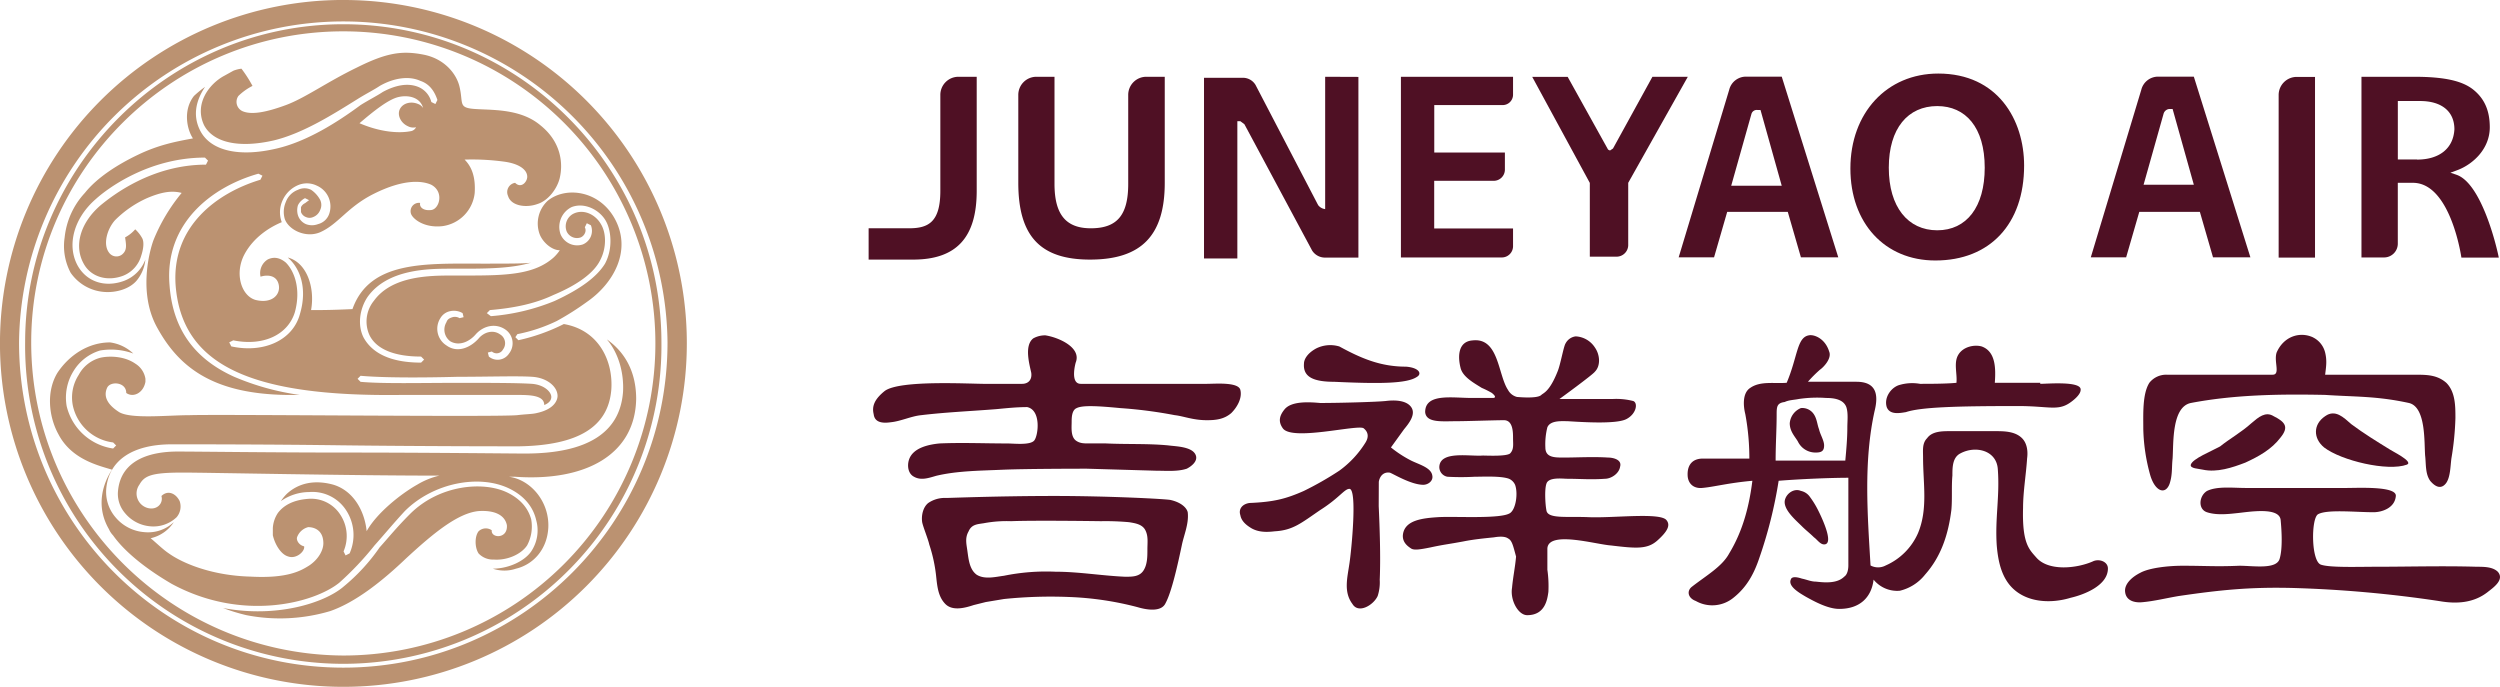
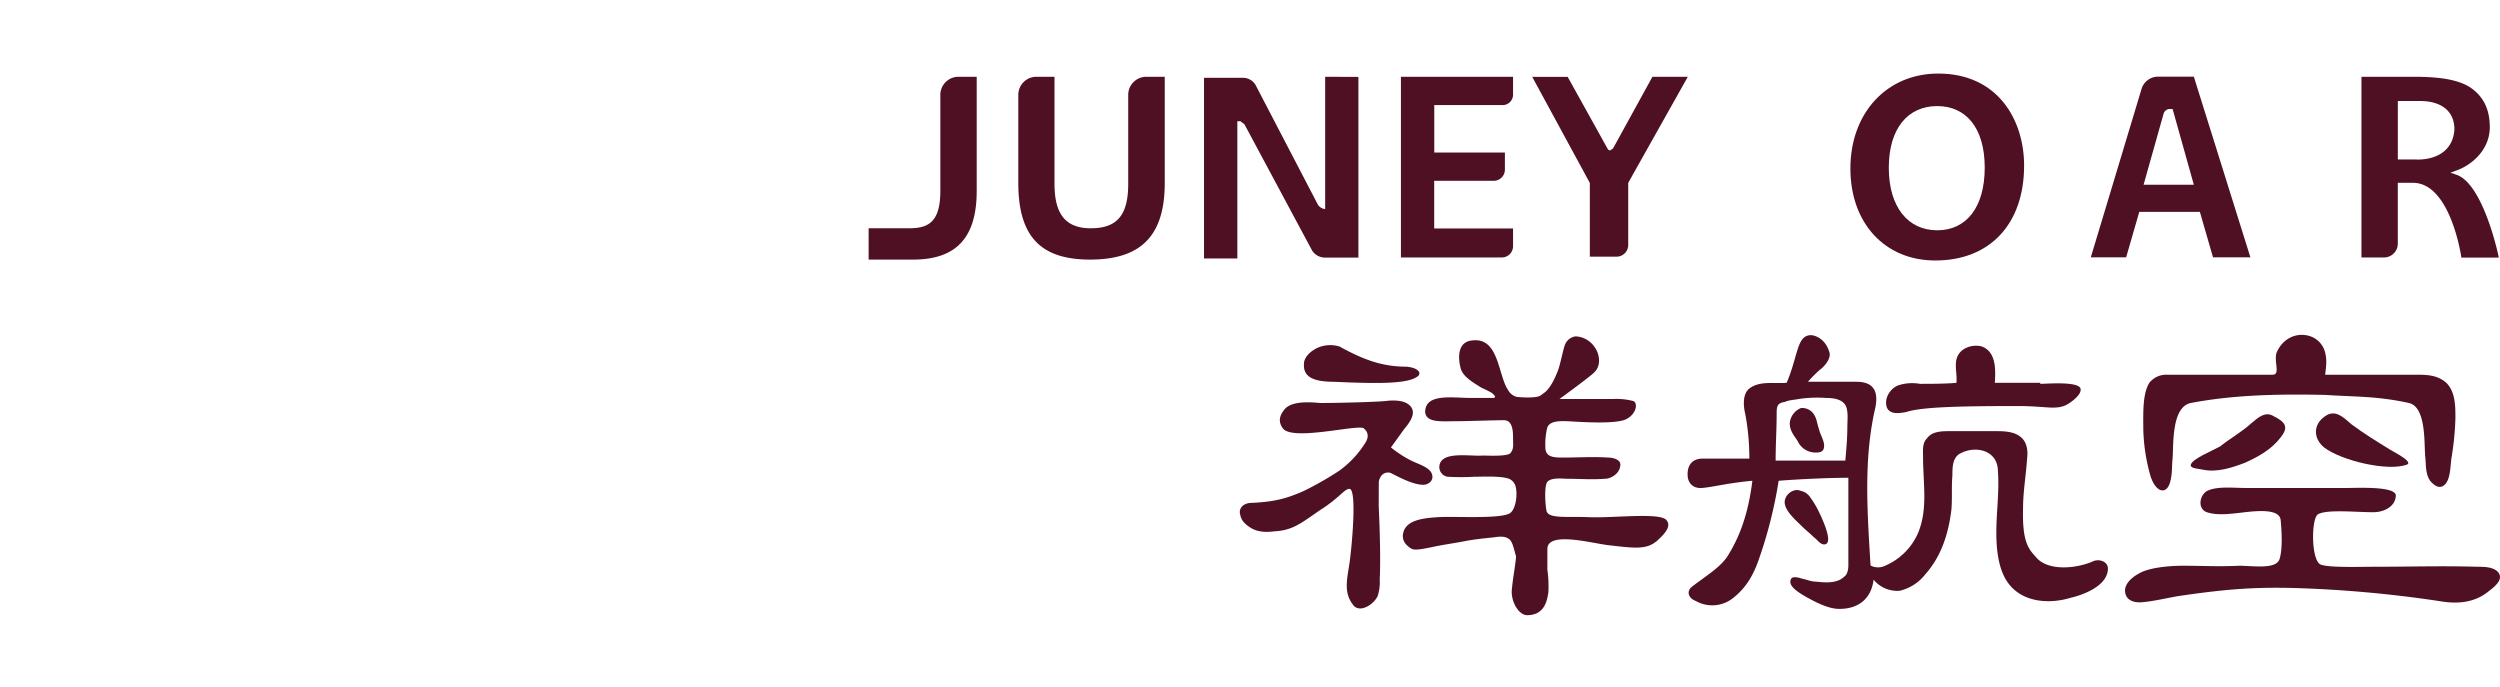
<svg xmlns="http://www.w3.org/2000/svg" id="Layer_1" data-name="Layer 1" viewBox="0 0 761 209.07">
  <defs>
    <style>.cls-1{fill:#bb9271;}.cls-2{fill:#4f1024;}</style>
  </defs>
  <title>juneyao-air-logo</title>
-   <path class="cls-1" d="M168.92,391.7l-1.23-.92.93-.93c7.07-.61,13.53-1.84,19.37-4.61,7.38-3.07,12.3-6.76,14.14-10.45,2.15-4,1.84-8.61.31-11.07-1.54-2.77-4.92-4.61-8-3.38a4.31,4.31,0,0,0-2.46,5.53,3.44,3.44,0,0,0,4.31,1.85,2.46,2.46,0,0,0,1.23-1.23,2,2,0,0,0,0-1.85l.61-1.23,1.23.62a4.48,4.48,0,0,1-2.46,5.84,5.47,5.47,0,0,1-6.76-3.08,6.73,6.73,0,0,1,3.38-8.3c4-1.53,8.61.93,10.45,4.31,1.54,2.76,2.16,8.3-.3,12.91-2.46,4-7.38,7.69-15.38,11.38a64,64,0,0,1-19.37,4.61m-4.61,5.53c2.46-2.76,6.15-3.38,8.92-1.53a5.06,5.06,0,0,1,1.23,7.37,4.15,4.15,0,0,1-6.15.93l-.31-1.23,1.23-.31a2.18,2.18,0,0,0,3.38-.62,3.13,3.13,0,0,0-.92-4.61c-2.15-1.53-4.92-.61-6.46,1.23-2.45,2.77-6.45,4.61-9.83,2.15a6,6,0,0,1-1.85-8.3,4.47,4.47,0,0,1,3.08-2.15,5.26,5.26,0,0,1,3.69.62l.3,1.23-1.23.3a2.71,2.71,0,0,0-2.15-.3c-.92.3-1.54.61-1.84,1.53a4.38,4.38,0,0,0,1.23,5.85c2.76,1.53,5.84,0,7.68-2.16m-20-61.8c-3.38.62-8.92.31-15.38-2.46,4.31-3.69,8.92-7.37,12-8,2.76-.61,6.45,0,7.37,3.38h0a3.08,3.08,0,0,0-1.53-1.23c-2.15-.92-4.61-.3-5.54,1.54s.31,4.3,2.46,5.23a3.5,3.5,0,0,0,2.46.3,2.2,2.2,0,0,1-1.84,1.23M37,408.92c-3.39,5.53-2.77,13.22.3,18.75,4,7.69,12.3,9.53,16.3,10.76-2.46,3.69-5.23,10.76-.92,18.14a6.2,6.2,0,0,0,1.23,1.85c3.68,5.22,10.45,10.45,17.83,14.75,21.52,11.69,43.35,5.85,51-.3a92.25,92.25,0,0,0,10.76-11.38c2.76-3.07,5.53-6.46,9.22-10.45,8.61-8.61,22.75-11.38,32-6.77,5.53,2.77,7.38,6.77,8,9.54a11.5,11.5,0,0,1-1.54,9.53c-2.15,3.07-7.07,5.22-11.68,5.22a11,11,0,0,0,7.07,0c5.23-1.23,9.53-5.84,9.84-12.6.31-7.69-5.23-14.45-12-15.38h1.84c21.53,1.54,36.59-6.76,36.9-23.67,0-8.61-3.69-14.45-8.92-18.14,3.69,4.3,5.23,10.45,4.92,16-.92,12.3-10.76,18.75-29.82,18.75-3.69,0-29.52-.3-54.42-.3-22.45,0-45.2-.31-51.35-.31-7.68,0-17.22,2.15-18.14,12a9,9,0,0,0,2.15,6.76,11.18,11.18,0,0,0,7.69,4,10.22,10.22,0,0,0,8-2.77,5,5,0,0,0,.92-4.92h0c-1.23-2.46-3.69-3.38-5.54-1.53.62,2.15-1.23,4.3-4,3.69A4.58,4.58,0,0,1,61.93,443c1.54-2.76,3.69-3.69,13.22-3.69,7.38,0,50.42.93,78.09.93a23.64,23.64,0,0,0-6.76,2.76c-4.92,2.77-12.3,8.61-15.37,14.15-.62-6.15-4-12.3-10.15-14.15-5.53-1.53-10.45-.61-14.14,2.77A13.69,13.69,0,0,0,105,448a15.19,15.19,0,0,1,8.61-2.76A12.23,12.23,0,0,1,125,451a13.73,13.73,0,0,1,.92,12.91l-1.23.62-.61-1.23a11.8,11.8,0,0,0-.93-11.07,10.55,10.55,0,0,0-9.84-4.92c-4.3.31-7.37,1.84-9.22,4.3a9.2,9.2,0,0,0-1.54,4.61v2.16c.62,2.76,2.46,5.84,4.62,6.45,2.46.93,5.22-1.53,4.91-3.07-1.53-.31-2.45-1.85-2.15-2.77a4.89,4.89,0,0,1,3.38-3.07c1.85,0,4.62.92,4.62,4.92,0,2.15-1.54,4.92-4.31,6.76-2.46,1.54-6.45,4-17.83,3.38-11.68-.3-20.6-4-24.9-7.07-1.85-1.23-4-3.38-5.54-4.61a11.38,11.38,0,0,0,7.07-4.92,11.36,11.36,0,0,1-8.91,3.07,12.68,12.68,0,0,1-8.92-4.61,11.88,11.88,0,0,1-2.77-8.3c.62-8.91,8-13.83,20-13.83,6.15,0,29.21,0,51.34.3,24.91.31,50.73.31,54.42.31,17.84-.31,27.06-5.84,28-17.22.62-8.61-3.69-18.14-14.45-20a58.57,58.57,0,0,1-13.83,4.92l-.93-.92.62-.93a49.48,49.48,0,0,0,12-4,85.37,85.37,0,0,0,9.22-5.85c8-5.53,13.84-15.68,8.3-25.51-4.92-8.61-15.06-9.54-20.29-5.23a9.43,9.43,0,0,0-2.46,10.14c.92,2.46,3.69,4.92,6.15,4.92a13.34,13.34,0,0,1-1.84,2.16c-5.84,5.22-14.15,5.53-26.44,5.53h-4.31c-6.76,0-18.45,0-24,7.69A10,10,0,0,0,132,397.54c2.15,4.3,7.69,6.46,15.68,6.46l.92.92-.92.92c-11.38,0-15.68-4.3-17.53-7.68-1.84-3.69-1.23-8.61,1.23-12.3,6.15-8.61,18.76-8.61,25.52-8.61h4.31c8.61,0,14.76-.31,20-1.85-1.23.31-7.07.31-15.06.31-17.22,0-34.13-.92-39.36,13.84-6.45.3-9.53.3-12.6.3,1.23-6.76-1.23-14.45-7.07-16l.3.3c3.08,2.77,5.84,8.61,3.38,16.91-2.15,8-11.06,12-20.9,9.84l-.62-1.23,1.23-.61c8.92,1.84,16.61-1.54,18.76-8.61,1.84-6.77,0-12.3-2.77-15.07-1.84-1.53-3.69-1.84-5.53-.92h0a4.88,4.88,0,0,0-2.16,5.23c1.85-.62,4.92-.62,5.54,2.46s-2.15,5.84-7.07,4.61c-4.31-1.23-6.46-8-3.39-13.84,2.77-5.22,7.69-8.3,11.38-9.83a8.67,8.67,0,0,1,.31-6.77,9,9,0,0,1,4.92-4.61A6.9,6.9,0,0,1,116,352a6.9,6.9,0,0,1,3.69,8.61,4.83,4.83,0,0,1-3.38,3.07,5.11,5.11,0,0,1-3.69,0A4.36,4.36,0,0,1,110.2,361a5.18,5.18,0,0,1,0-3.07,4.8,4.8,0,0,1,2.15-2.15l1.23.61-1.23.92a2.46,2.46,0,0,0-1.23,1.23V360a2.54,2.54,0,0,0,1.54,1.54,2.6,2.6,0,0,0,2.15,0,3.71,3.71,0,0,0,2.15-2.15,3.57,3.57,0,0,0,0-3.08,8.62,8.62,0,0,0-2.76-3.07,4.53,4.53,0,0,0-4,0,6.22,6.22,0,0,0-3.69,3.69,7.6,7.6,0,0,0-.31,5.22c1.23,3.38,6.46,5.84,10.76,4,5.54-2.46,8.31-7.69,16.3-11.68,9.22-4.62,14.76-4,17.52-2.77,4,2.15,2.46,7.38,0,7.69s-3.69-.93-3.38-2.16a2.54,2.54,0,0,0-2.76,3.39c.61,1.53,4,4.3,9.53,3.68A11.4,11.4,0,0,0,164,354.19c.3-4.92-.93-8-3.08-10.15a73,73,0,0,1,12,.62c4.61.61,7.07,2.46,7.07,4.61,0,1.54-1.84,3.69-3.69,1.84a2.85,2.85,0,0,0-2.15,4c.92,3.08,5.54,3.69,8.92,2.46,3.07-.92,5.84-4.3,6.76-7.69,1.23-4.91.31-11.37-5.84-16.29-5.84-4.92-14.14-4.61-19.37-4.92-5.84-.31-4-1.54-5.23-6.76-.92-4-4.61-8.61-11.07-9.84s-11.06-.62-20.29,4c-8.91,4.31-15.68,9.23-21.52,11.38s-10.45,3.07-13.22,1.84a3.12,3.12,0,0,1-1.23-4.61,17.31,17.31,0,0,1,4.3-3.07A38.32,38.32,0,0,0,93,316.37a9.56,9.56,0,0,0-2.46.62l-2.76,1.53c-4.62,2.46-9.23,8.61-6.15,15.07,2.76,5.23,10.45,7.07,21.21,4.61,8.92-2.15,18.14-8,25.52-12.6,2.46-1.54,4.92-2.77,6.76-4,4.31-2.46,8.92-3.08,12.3-1.54,2.77.92,4.31,3.08,5.23,5.84l-.62,1.23-1.23-.61a6.75,6.75,0,0,0-4-4.61c-3.08-1.23-6.77-.62-10.76,1.53-1.85,1.23-4.31,2.46-6.77,4-7.07,5.23-16.29,11.07-25.52,13.22-11.68,2.77-20.29.62-23.36-5.53-2.46-4.92-.93-9.53,1.53-13.22a32.35,32.35,0,0,0-3.38,2.76c-3.38,4.31-2.15,10.15-.31,12.92-4.91.92-10.14,1.84-16.6,4.92S49,349.58,45.33,354.19a23.44,23.44,0,0,0-6.15,13.53A17.38,17.38,0,0,0,41,378.48a13.62,13.62,0,0,0,10.15,5.84c3.69.31,8-.92,10.14-3.69a11.78,11.78,0,0,0,2.46-6.15,11.12,11.12,0,0,1-6.45,6.46c-5.84,2.15-11.38.31-14.15-4.61-3.38-6.15-1.23-14.45,5.54-20.3,3.38-3.07,16-12.6,33.2-12.6l.93.92-.62,1.23c-16.6,0-28.59,9.53-32,12.3-6.15,5.23-8.31,12.3-5.23,17.83,2.15,4,7.07,5.54,12,3.69a9.27,9.27,0,0,0,5.53-6.15c.62-1.84.93-4,.31-5.23a10.66,10.66,0,0,0-2.15-2.76,10.76,10.76,0,0,1-3.08,2.46c.31,2.15.62,3.69-.61,4.92a2.77,2.77,0,0,1-4.3-.31c-1.85-2.46-.62-7.07,1.84-9.84a32.72,32.72,0,0,1,9.84-6.76c3.69-1.54,7.07-2.46,10.45-1.54a54.5,54.5,0,0,0-8.61,14.45c-1.53,4.3-4.3,16.29.93,26.13,6.45,12,16.6,20.6,39.66,20.91h4a77.71,77.71,0,0,1-20-5.53c-12.3-5.54-18.75-14.76-19.68-28-1.53-18.76,12.92-29.83,27.06-33.82l1.23.61-.62,1.23c-13.22,4-27,14.14-25.82,32,1.84,24.29,22.44,34.13,68.87,33.51h34.74c4,0,8.61,0,8.61,3.07,1.54-.61,2.15-1.53,2.15-2.45,0-1.54-2.15-3.69-5.84-4C176.92,412,168,412,158.78,412c-11.07,0-22.75.31-29.52-.31l-.92-.92.92-.92c6.77.61,18.45.61,29.52.31,9.53,0,18.14-.31,22.75,0s7.69,3.07,7.69,5.84c0,.92-.62,4-6.46,5.22-1.23.31-3.38.31-5.84.62-6.77.61-89.47-.31-99.62,0-6.76,0-17.83,1.23-21.52-.92-3.38-2.16-4.92-4.61-3.69-7.38.92-2.15,5.84-1.85,5.84,1.54,2.15,1.53,5.23,0,5.84-3.39v-.92a6.6,6.6,0,0,0-3.07-4.61c-3.08-2.15-7.38-2.46-10.45-1.85a10.4,10.4,0,0,0-6.77,5.23,12.66,12.66,0,0,0-1.84,9.22,14.34,14.34,0,0,0,12.3,11.38l.92.92-.92.93a17.08,17.08,0,0,1-14.15-12.92,15.32,15.32,0,0,1,2.15-10.76,14.28,14.28,0,0,1,8-6.15,19.71,19.71,0,0,1,10.14.92A12.73,12.73,0,0,0,53,399.69c-6.45,0-12.3,3.69-16,9.23m87,65.18c-5.85,4.92-20.3,9.53-36.59,6.45a55.61,55.61,0,0,0,7.07,2.16A53.56,53.56,0,0,0,120,481.48c8-2.77,16.29-9.53,23.06-16,8-7.38,15.68-13.84,22.13-14.45,4.92-.31,8,1.23,8.61,4.3.31,4.31-4.92,4-4.61,1.54a3.17,3.17,0,0,0-4,.31c-1.22,1.53-1.22,4.92,0,6.76a6,6,0,0,0,4.62,1.85c4,.3,8.3-1.54,10.14-4.31a12.12,12.12,0,0,0,1.23-8c-.61-2.15-2.15-5.54-7.07-8-7.38-3.69-20.91-2.46-29.82,6.46-4,4-6.46,7.07-9.23,10.15a58.33,58.33,0,0,1-11.06,12m0-178.64A104.54,104.54,0,1,0,228.57,400,104.45,104.45,0,0,0,124,295.46m0,203.23c-54.42,0-98.7-44.27-98.7-99a98.7,98.7,0,0,1,197.39,0c0,54.73-44.27,99-98.69,99m0-195.85c-53.19,0-96.85,43.66-96.85,96.85a96.85,96.85,0,1,0,193.69,0c0-53.19-43.35-96.85-96.84-96.85M29,399.69C29,347.42,71.77,305,124,305a95,95,0,0,1,0,190c-52.27-.3-95-42.73-95-95.31" transform="translate(-19.5 -295.46)" />
  <path class="cls-2" d="M727.27,422.14c3.07-2.16,5.53.3,8,2.46,3.69,2.76,7.69,5.22,11.68,7.68.31.31,7.38,3.69,5.23,4.61-5.84,2.16-20-1.22-25.21-5.22-3.38-2.77-3.38-7.07.31-9.53" transform="translate(-19.5 -295.46)" />
  <path class="cls-2" d="M552,435.67a73.54,73.54,0,0,0-1.23-14.15c-.62-2.46-.93-6.45,1.53-8,3.08-2.15,7.38-1.23,11.07-1.54,3.38-8,3.08-13.83,6.77-14.45,1.53-.31,4.92.92,6.15,4.92.92,2.15-1.85,4.92-2.77,5.53a39.44,39.44,0,0,0-3.69,3.69h14.76c6.15,0,6.76,4,5.53,8.92-3.38,15.37-2.15,31.36-1.23,47a4.88,4.88,0,0,0,4.61,0,19.13,19.13,0,0,0,9.84-9.84c3.08-7.38,1.54-15.06,1.54-23.06,0-2.15-.31-4.3,1.23-5.84,1.54-2.15,4.61-2.15,7.07-2.15h13.53c2.77,0,6.15,0,8.3,2.15,1.54,1.54,1.84,4,1.54,6.15-.31,4.92-1.23,10.15-1.23,15.07-.31,10.76,1.84,12.6,4,15.06,3.69,4.31,12.3,3.38,17.22,1.23,1.85-.92,4.61,0,4.61,2.15,0,5.23-7.37,8-11.37,8.92-7.07,2.15-15.68,1.23-19.68-5.53-1.84-3.08-2.46-6.77-2.77-10.15-.61-8.3.93-15.07.31-23.37-.31-5.84-6.76-7.38-11.37-4.92-2.46,1.23-2.46,4.31-2.46,6.77-.31,3.38,0,7.07-.31,10.45-.92,7.38-3.08,14.14-8,19.68a13.94,13.94,0,0,1-7.68,4.92,9.24,9.24,0,0,1-8-3.38c-.61,5.22-4,8.91-10.45,8.91-3.38,0-7.38-2.15-10.15-3.69-1.53-.92-5.53-3.07-4.61-5.22.31-1.23,2.46-.62,3.38-.31,1.54.31,2.77.92,4.31.92,2.77.31,6.46.61,8.61-1.54.92-.61,1.23-2.15,1.23-3.38V440.89c-4.61,0-13.53.31-21.22.92a135.46,135.46,0,0,1-5.84,23.37c-1.54,4.61-3.69,8.92-8,12.3a10.17,10.17,0,0,1-11.38.92c-2.46-.92-2.77-3.07-1.23-4.3,4.31-3.38,9.23-6.15,11.38-10.15,4.3-7.07,6.15-14.76,7.07-22.14-7.07.62-11.68,1.85-15.07,2.16-2.46.3-4.3-.93-4.61-3.39-.31-3.69,1.54-5.53,4.61-5.53H552Zm8,0h21.21c.31-3.39.62-6.77.62-10.15,0-1.85.31-4.31-.31-6.15-.92-2.46-4-2.77-6.15-2.77a37.86,37.86,0,0,0-8.3.31c-1.54.31-3.07.31-4.3.92-2.46.31-2.46,1.54-2.46,4,0,4.3-.31,8.92-.31,13.84m80.55-23.37c2.16,0,12.61-.92,12.3,1.84,0,1.54-2.46,3.39-3.38,4-3.69,2.46-6.46.92-15.68.92-18.45,0-29.52.31-34.13,1.85-1.84.3-4.92.92-5.84-1.54-.92-3.07,1.54-6.15,4-6.76a13.77,13.77,0,0,1,6.15-.31c2.76,0,8,0,11.07-.31.3-2.77-.93-6.15.61-8.61s4.92-3.07,7.07-2.46c4.31,1.54,4.31,6.77,4,11.07h13.83Zm-69.17,8.91c1.23,1.54,1.23,3.39,1.84,4.92.31,1.54,1.54,3.39,1.54,4.92s-.62,2.16-2.46,2.16a5.92,5.92,0,0,1-5.54-3.39c-.92-1.53-2.46-3.07-2.46-5.53a5.47,5.47,0,0,1,3.39-4.61,4.21,4.21,0,0,1,3.69,1.53m-.93,25.52a27,27,0,0,1,2.46,4c.62,1.23,5.23,10.45,1.85,10.45-1.23,0-2.15-1.53-3.08-2.15-1.23-1.23-2.46-2.15-3.69-3.38-1.84-1.84-5.53-4.92-5.22-7.69.3-2.15,2.76-4,4.92-3.07a4.46,4.46,0,0,1,2.76,1.84" transform="translate(-19.5 -295.46)" />
  <path class="cls-2" d="M723.58,398.16a7,7,0,0,1,3.69,4.61c.61,2.46.3,4.3,0,6.76h28.28c3.39,0,6.15.31,8.61,2.46,2.77,2.77,2.77,7.07,2.77,10.76a88.32,88.32,0,0,1-1.23,12.3c-.31,2.46-.31,5.53-1.54,7.38-1.54,2.15-3.38,1.23-4.92-.62-1.53-2.15-1.23-5.22-1.53-7.68-.31-4,.3-14.76-4.92-16-9.84-2.15-16.3-1.84-25.52-2.46-14.45-.31-28,0-40.89,2.46-5.85,1.23-5.23,12.3-5.54,16.91-.31,2.77,0,4.92-.92,7.69-1.23,3.38-4.31,2.46-5.84-2.46a56.39,56.39,0,0,1-2.16-14.15c0-4.61-.3-10.76,1.85-14.14a6.51,6.51,0,0,1,5.23-2.46h32.28c2.46,0,.31-4,1.23-6.76,2.15-4.92,7.07-6.46,11.07-4.61" transform="translate(-19.5 -295.46)" />
  <path class="cls-2" d="M704.82,424.29c2.16-1.85,4.31-3.69,6.77-2.15,3.69,1.84,4.61,3.38,2.15,6.45-2.77,3.69-6.76,5.85-10.76,7.69-4,1.54-8.61,3.07-12.92,2.15-1.22-.31-4-.31-3.68-1.54.61-1.84,6.14-4,8.91-5.53,3.08-2.46,6.46-4.3,9.53-7.07" transform="translate(-19.5 -295.46)" />
  <path class="cls-2" d="M703.29,444h30.43c3.69,0,15.38-.62,15.07,2.46-.31,3.69-4.31,4.92-6.76,4.92-5.54,0-14.15-.93-16.91.61-2.16,1.23-2.16,14.45.92,15.37,2.76.93,11.37.62,16.6.62,10.45,0,20.29-.31,30.75,0,2.15,0,4.92,0,6.45,1.54,2.15,2.46-1.53,4.91-3.07,6.14-4.31,3.39-9.53,3.69-14.76,2.77a369.75,369.75,0,0,0-44.89-4c-12.91-.3-21.83.62-34.43,2.46-3.69.62-7.38,1.54-10.77,1.85-2.45.31-5.22-.31-5.53-3.08-.31-2.46,2.15-4.61,4.61-5.84,2.77-1.53,8.61-2.15,12.92-2.15,6.76,0,10.14.31,17.21,0,4.31,0,11.38,1.23,12.3-2.15.92-3.08.62-8.3.31-11.68-.31-4.31-10.15-2.46-13.53-2.16-2.77.31-6.15.62-8.92-.3s-2.45-4.92,0-6.46c3.08-1.54,8-.92,12-.92" transform="translate(-19.5 -295.46)" />
-   <path class="cls-2" d="M330.65,412.3c1.84,0,3.07-1.23,2.76-3.38-.61-2.77-2.15-8.31.62-10.46a7.35,7.35,0,0,1,3.69-.92c4,.62,11.07,3.69,9.22,8.3,0,0-1.84,6.46,1.54,6.46h38.43c2.46,0,9.53-.62,10.15,1.84s-.92,5.23-2.77,7.07c-2.15,1.85-4.61,2.16-7.38,2.16-4.3,0-7.07-1.23-9.84-1.54a138.87,138.87,0,0,0-16.6-2.15c-6.46-.62-11.38-.93-13.22,0-1.54.61-1.54,3.07-1.54,4.3,0,1.54-.31,4.31,1.23,5.54,1.23.92,2.46.92,4,.92h5.23c6.45.31,12.91,0,19.06.61,2.15.31,7.38.31,8.3,3.08.61,1.84-1.54,3.38-2.77,4-2.76.93-6.15.62-9.22.62l-21.22-.62c-.61,0-17.83,0-25.51.31-6.77.31-13.84.31-20.3,1.85-2.15.61-4.61,1.53-6.76.3-1.85-.92-2.15-3.38-1.54-5.22,1.23-3.69,6.15-4.61,9.23-4.92,6.76-.31,13.83,0,20.6,0,2.15,0,7.07.61,8.3-.92s2.15-9.23-2.16-10.15c-3.07,0-6.14.31-9.22.61-7.69.62-15.37.93-23.06,1.85-3.07.31-6.15,1.84-9.22,2.15-2.15.31-4.92.31-5.23-2.46-.61-2.46.31-4.61,3.38-7.07,4.61-3.38,25.52-2.15,30.75-2.15Zm9.53,34.13c16.91,0,34.43.92,35.66,1.23,4,.92,5.23,3.07,5.23,4,.31,3.38-1.23,6.77-1.84,9.84-1.23,5.84-3.08,14.14-4.92,17.53-1.23,2.76-5.54,2.15-8.61,1.23a95.3,95.3,0,0,0-20.91-3.08,139.2,139.2,0,0,0-19.68.62l-5.53.92-3.69.92c-2.77.92-6.46,1.85-8.61-.31s-2.46-5.22-2.77-8a45.92,45.92,0,0,0-2.15-10.15c-.31-1.53-1.84-5.22-2.15-6.76-.31-2.15.31-4.61,1.84-5.84a8.93,8.93,0,0,1,5.54-1.54c.61,0,16.29-.61,32.59-.61m.61,23.06c7.07,0,14.15,1.23,21.22,1.53,2.15,0,4.3,0,5.53-1.84s1.23-4.31,1.23-6.46.31-4-.61-5.84-3.08-2.15-4.92-2.46a79.92,79.92,0,0,0-8.61-.31s-20-.3-27.36,0a37.55,37.55,0,0,0-8.31.62c-1.84.3-3.69.3-4.61,2.46-1.23,2.15-.61,4-.31,6.45.31,2.16.62,5.23,2.77,6.77,2.46,1.54,5.84.61,8.3.31a64.43,64.43,0,0,1,15.68-1.23" transform="translate(-19.5 -295.46)" />
  <path class="cls-2" d="M439.18,449.5c.31,6.76.61,15.68.31,22.45a13.39,13.39,0,0,1-.62,4.91c-1.23,2.77-5.84,5.54-7.68,2.46-2.77-3.69-1.54-8-.93-12.29.62-4,2.46-22.76,0-22.76-1.53,0-3.07,2.77-8.91,6.46-5.84,4-8.3,6.15-13.84,6.46-2.46.3-4.92.3-7.07-.93-1.54-.92-3.07-2.15-3.38-4-.62-1.85.61-3.38,2.77-3.69,7.37-.31,11.06-1.23,16.6-3.69a96.74,96.74,0,0,0,10.76-6.15,30.26,30.26,0,0,0,8-8.61c.93-1.54.93-3.07-.61-4.3-1.85-1.23-21.83,4-24.6,0-1.54-2.16-.92-4,.62-5.85,2.15-2.45,7.38-2.15,10.76-1.84,5.84,0,17.21-.31,20-.61,2.46-.31,6.15-.31,7.69,1.84s-.62,4.92-2.15,6.76l-4,5.54a35.14,35.14,0,0,0,6.15,4c2.46,1.22,6.15,2.15,6.45,4.61.31,1.53-1.22,2.76-2.76,2.76-3.69,0-9.23-3.38-10.15-3.69-1.84-.3-3.07.93-3.38,2.77Zm11.68-39.35c-3.07,2.15-11.68,2.15-25.21,1.53-6.46,0-9.53-1.53-9.22-5.53,0-1.23.92-3.08,3.69-4.61a9.61,9.61,0,0,1,7.07-.62c6.76,3.69,12.6,6.15,20.29,6.15,4,.31,4.92,2.15,3.38,3.08m27.67,49.19c-.92-.62-2.46-.62-4.3-.31-3.07.31-6.15.62-9.22,1.23-4.92.92-5.85.92-10.15,1.85-3.07.61-4.92.92-5.84.3s-2.77-1.84-2.46-4.3c.61-4.3,5.84-4.92,10.76-5.23,5.23-.3,19.06.62,21.83-1.23,1.84-1.23,2.46-6.15,1.54-8.61a3.6,3.6,0,0,0-1.85-1.84c-2.46-.92-8-.62-10.45-.62a73.91,73.91,0,0,1-8.3,0,3,3,0,0,1-2.46-3.07c.3-4.92,9.22-3.07,13.22-3.38,1.23,0,7.07.31,8.3-.62,1.23-1.23.92-2.76.92-4.61s0-5.53-2.77-5.53-11.37.3-14.14.3c-4.61,0-9.53.62-9.84-2.76,0-5.84,8.3-4.31,14.15-4.31h6.45c.62,0,1.23-.3-.31-1.53a27.39,27.39,0,0,0-3.07-1.54c-2.46-1.54-5.84-3.38-6.46-6.15-.92-3.69-.61-8,3.69-8.3,8-.92,7.69,10.45,10.76,15.06a4.28,4.28,0,0,0,2.77,2.16c.31,0,6.15.61,7.38-.62.62-.61,2.46-.92,4.92-7.07.92-2.15,1.84-7.69,2.46-8.61a4.05,4.05,0,0,1,3.07-2.15,7.39,7.39,0,0,1,5.85,3.38c1.53,2.15,1.84,5.53,0,7.38-.62.92-10.77,8.3-10.77,8.3h16.3a20.76,20.76,0,0,1,6.15.62c1.54.61.92,4-2.15,5.53s-12.92.92-17.84.61c-1.84,0-5.22-.3-6.15,1.85a21.05,21.05,0,0,0-.61,6.15c0,3.07,2.77,3.07,5.53,3.07,4.31,0,8.92-.3,13.53,0,1.54,0,4.31.62,3.69,2.77-.31,2.15-2.77,3.69-4.61,3.69-4.3.31-7.69,0-11.38,0-1.53,0-5.84-.62-6.45,1.54-.62,1.84-.31,6.45,0,8,.3,2.77,6.15,1.85,12.91,2.15,7.69.31,21.83-1.53,23.67.93,1.23,1.53.31,3.38-2.76,6.14s-6.46,2.46-14.15,1.54c-4.61-.31-19.06-4.61-19.37.92v6.46a35.39,35.39,0,0,1,.31,6.76c-.31,2.16-.92,7.08-6.45,7.08-2.77,0-5.23-4.62-4.62-8.31.31-3.38.93-6.14,1.23-9.53-.92-3.38-1.23-4.92-2.46-5.53" transform="translate(-19.5 -295.46)" />
  <path class="cls-2" d="M609.2,327.75c-8.91,0-14.75,6.76-14.75,18.75s5.84,19.06,14.75,19.06,14.45-7.07,14.45-19.06c0-12.3-5.84-18.75-14.45-18.75m-.61,47c-15.37,0-25.83-11.38-25.83-28,0-16.91,11.07-28.9,26.75-28.9,18.14,0,26.13,14.14,26.13,28,0,17.83-10.45,28.9-27,28.9" transform="translate(-19.5 -295.46)" />
  <path class="cls-2" d="M522.5,318.83l-12,21.83-.92.62L509,341l-12.3-22.14H485.91l17.53,32.28v22.45h8a3.56,3.56,0,0,0,3.69-3.69V351.11l18.14-32.28Z" transform="translate(-19.5 -295.46)" />
  <path class="cls-2" d="M755.25,344H749.4V326.21h6.77c6.45,0,10.45,3.07,10.45,8.61-.31,5.84-4.61,9.22-11.37,9.22m12,4.61-1.85-.61,2.46-.92c4.61-1.85,9.53-6.46,9.53-12.92,0-4.92-1.53-8.6-4.92-11.37s-8.91-4-18.14-4h-16v55h6.76a4.2,4.2,0,0,0,4.3-4.31V351.11H754c10.45,0,14.14,18.76,14.75,22.76h11.38c-.92-4.62-5.53-22.76-12.91-25.22" transform="translate(-19.5 -295.46)" />
  <path class="cls-2" d="M422.88,318.83v40.28h0a3.14,3.14,0,0,1-2.15-1.23l-19.06-36.59a4.47,4.47,0,0,0-4-2.15H386v55h10.15V332.36h.92l1.23.92,20.6,38.43a4.63,4.63,0,0,0,4,2.16H433v-55Z" transform="translate(-19.5 -295.46)" />
-   <path class="cls-2" d="M713.12,324.37v49.5h11.07v-55h-5.53a5.51,5.51,0,0,0-5.54,5.54" transform="translate(-19.5 -295.46)" />
  <path class="cls-2" d="M368.46,318.83a5.51,5.51,0,0,0-5.53,5.54v27.05c0,9.53-3.38,13.53-11.38,13.53-7.68,0-11.06-4.3-11.06-13.53V318.83H335a5.51,5.51,0,0,0-5.53,5.54v26.74c0,16.3,6.76,23.37,21.83,23.37,15.68,0,22.75-7.38,22.75-23.37V318.83Z" transform="translate(-19.5 -295.46)" />
  <path class="cls-2" d="M311.28,318.83a5.51,5.51,0,0,0-5.54,5.54v29.2c0,9.54-3.69,11.38-9.53,11.38h-12.3v9.53h13.53c13.22,0,19.37-6.76,19.37-20.91V318.83Z" transform="translate(-19.5 -295.46)" />
  <path class="cls-2" d="M480.07,324.37v-5.54H445.94v55h30.75a3.42,3.42,0,0,0,3.38-3.39V365h-24V350.5h18.14a3.41,3.41,0,0,0,3.38-3.38v-5.23H456.09V327.44h20.6a3.16,3.16,0,0,0,3.38-3.07" transform="translate(-19.5 -295.46)" />
-   <path class="cls-2" d="M546.48,352l6.15-21.83a1.68,1.68,0,0,1,1.85-1.23h.92L561.86,352Zm15.38-33.21H551.09a5.26,5.26,0,0,0-5.22,4l-15.38,51h10.77l4-13.84H563.7l4,13.84h11.37Z" transform="translate(-19.5 -295.46)" />
  <path class="cls-2" d="M671.92,352l6.15-21.83a2,2,0,0,1,1.85-1.54h.92l6.46,23.06H671.92Zm15.38-33.21H676.54a5.27,5.27,0,0,0-5.23,4l-15.37,51H666.7l4-13.84h18.44l4,13.84h11.38Z" transform="translate(-19.5 -295.46)" />
</svg>